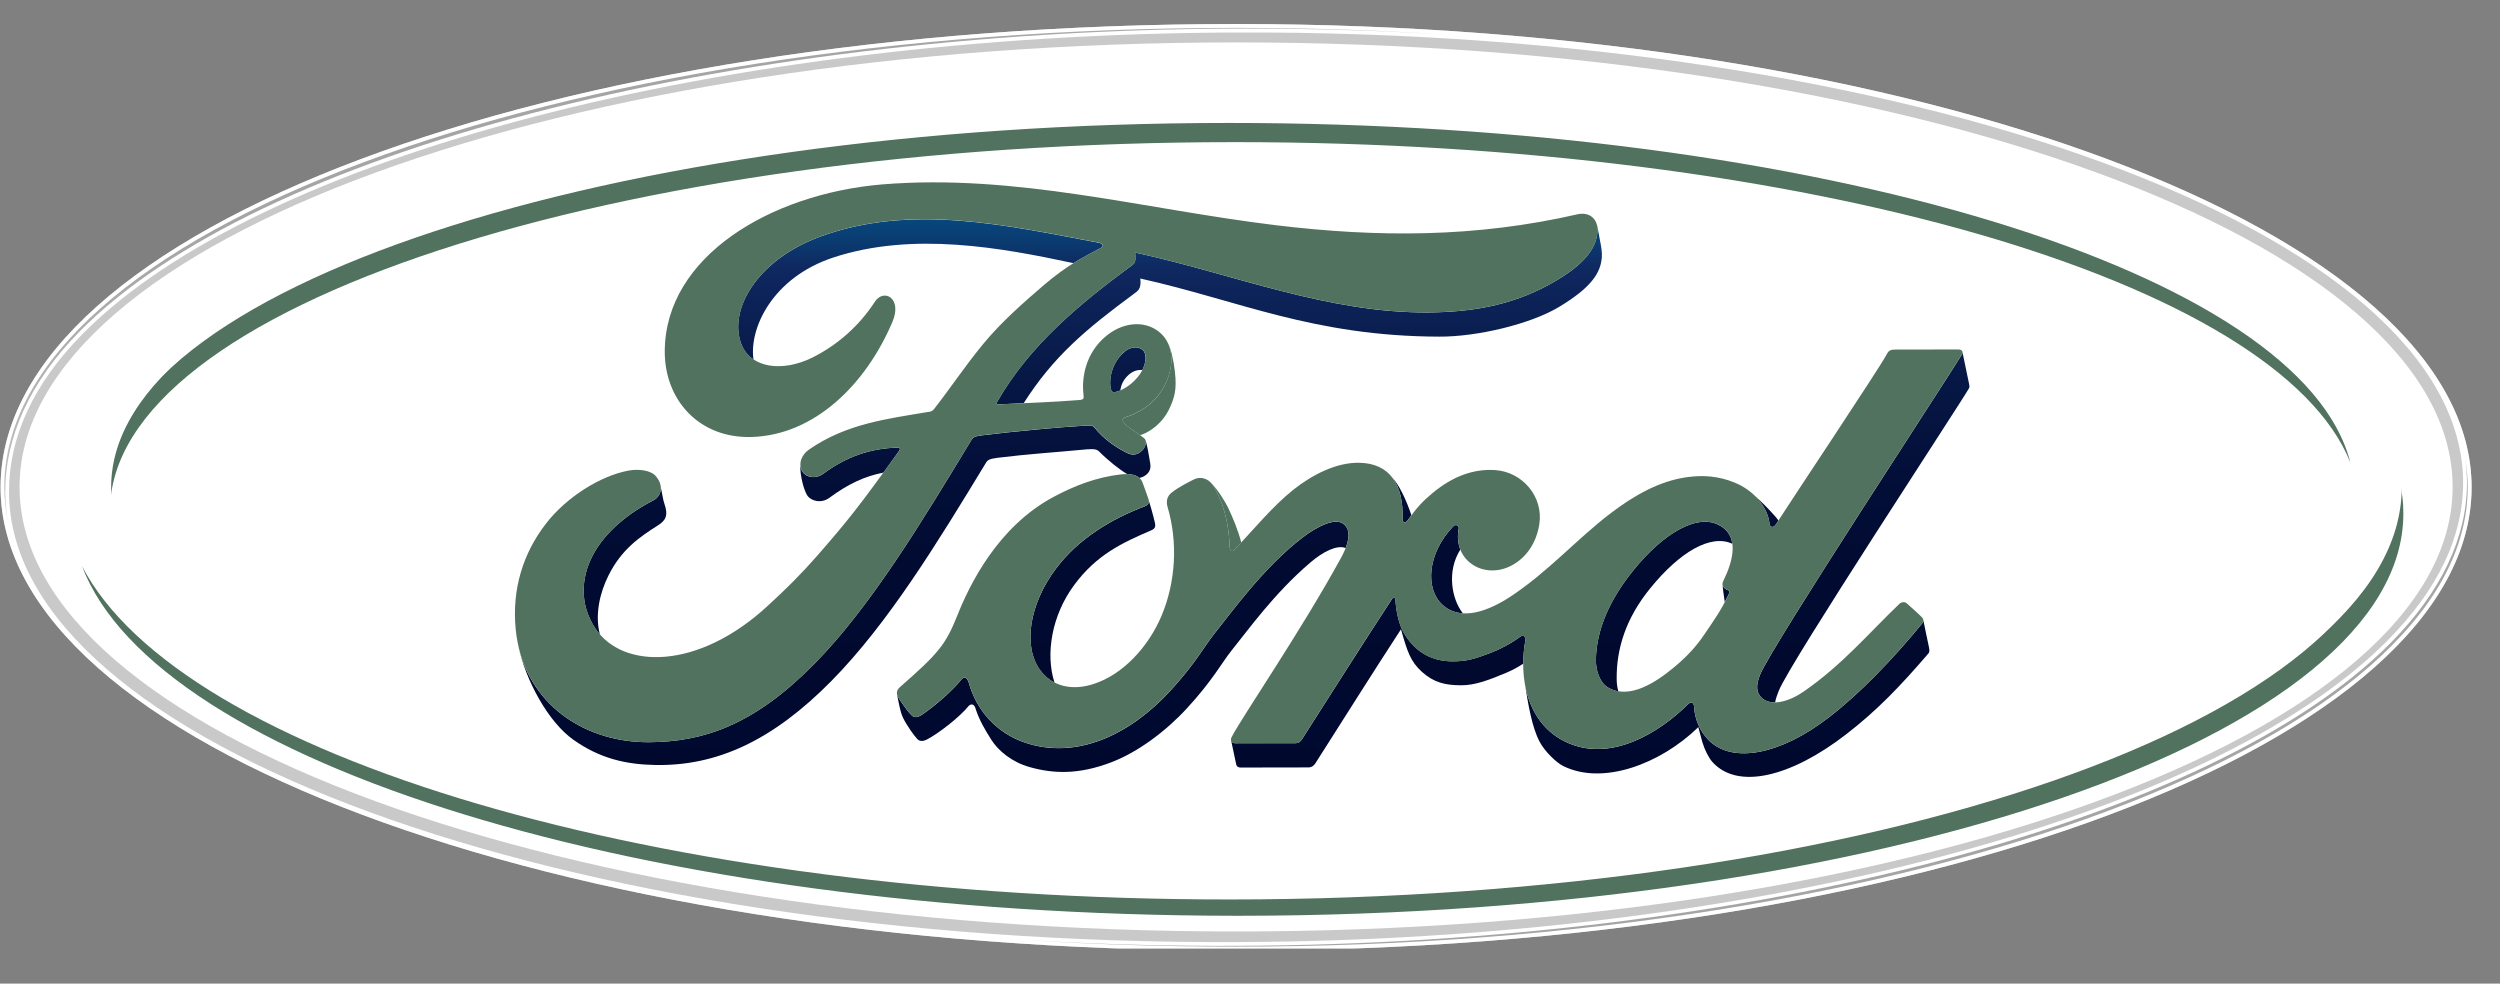
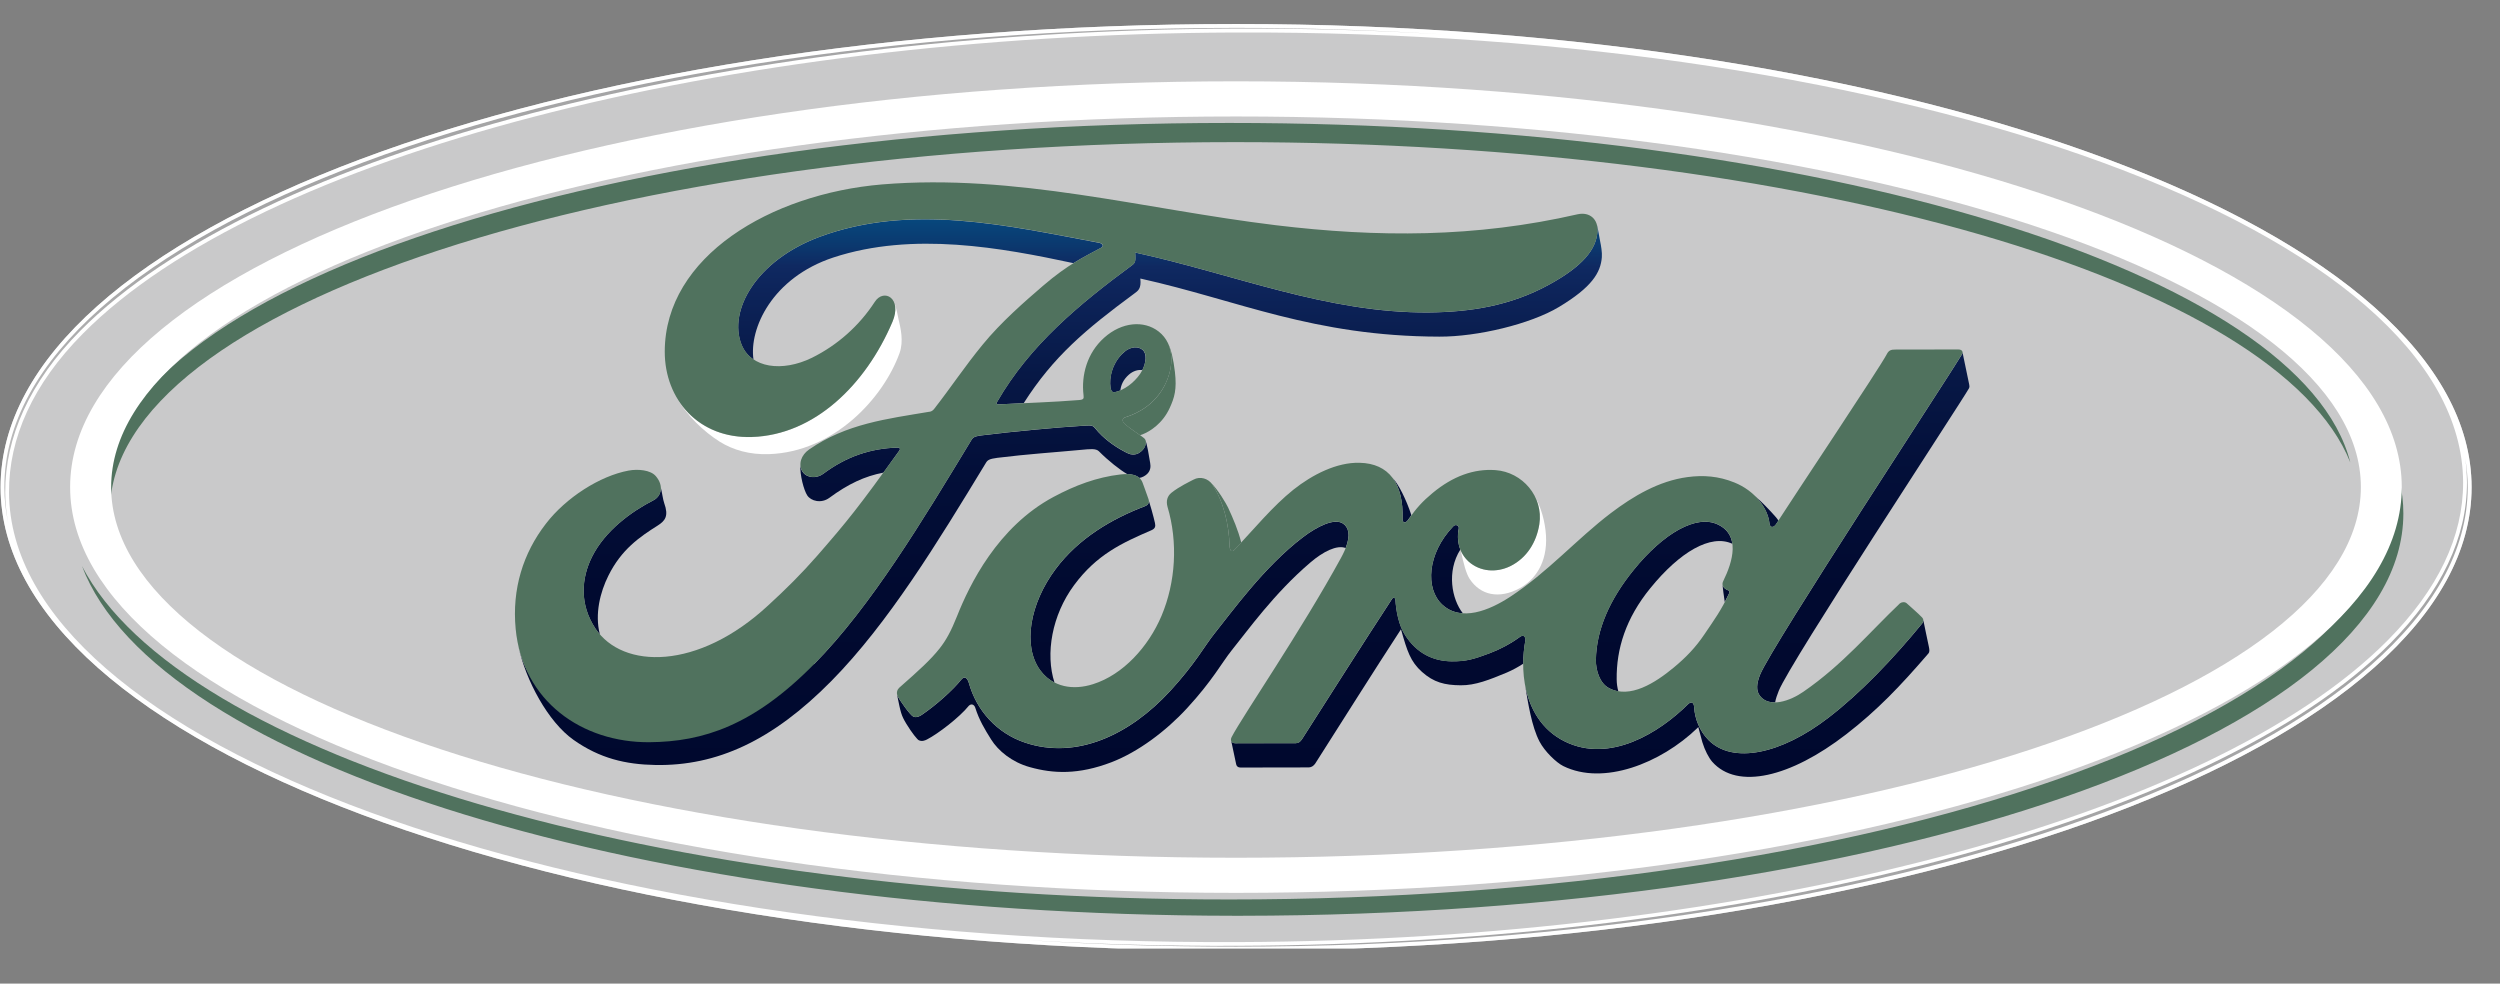
<svg xmlns="http://www.w3.org/2000/svg" width="61" height="24" viewBox="0 0 61 24" fill="none">
  <rect x="0" y="0" width="61" height="24" fill="#808080" stroke="none" />
  <g id="ford-8 1" clip-path="url(#clip0_5869_4541)">
    <path id="Vector" d="M30.159 0.586C13.426 0.586 0.014 5.601 0.014 11.889C0.014 18.14 13.537 23.194 30.159 23.194C46.782 23.194 60.307 18.123 60.307 11.889C60.306 5.657 46.782 0.586 30.159 0.586ZM60.122 11.017C60.133 11.072 60.141 11.127 60.15 11.181C60.142 11.128 60.131 11.072 60.122 11.017Z" fill="#C9C9CA" />
-     <path id="Vector_2" d="M30.161 1.035C13.761 1.035 0.477 5.883 0.477 11.881C0.477 17.877 13.761 22.728 30.161 22.728C46.563 22.728 59.844 17.877 59.844 11.881C59.844 5.883 46.563 1.035 30.161 1.035Z" fill="white" />
    <path id="Vector_3" d="M30.133 3.468C44.076 3.468 55.588 6.874 57.347 11.283V11.282C56.172 6.644 44.377 3 29.995 3C14.836 3 2.549 7.048 2.549 12.043C2.549 12.45 2.631 12.85 2.788 13.243C2.72 12.986 2.685 12.723 2.685 12.457C2.685 7.493 14.973 3.468 30.133 3.468Z" fill="#50725E" />
    <path id="Vector_4" d="M58.259 10.914C58.379 11.279 58.44 11.661 58.441 12.046C58.441 17.514 45.706 21.947 29.996 21.947C16.015 21.947 4.391 18.435 2 13.811C3.815 18.617 15.701 22.329 30.109 22.345H30.283C45.953 22.33 58.642 17.942 58.642 12.528C58.642 11.979 58.511 11.438 58.259 10.914Z" fill="#50725E" />
    <path id="Vector_5" d="M35.632 13.41C35.569 13.251 35.557 13.073 35.593 12.895C35.606 12.832 35.524 12.775 35.458 12.844C34.821 13.508 34.773 14.367 35.191 14.753C35.34 14.891 35.511 14.954 35.694 14.965C35.422 14.62 35.294 13.944 35.632 13.41Z" fill="url(#paint0_linear_5869_4541)" />
    <path id="Vector_6" d="M42.084 14.688H42.085C42.117 14.625 42.15 14.559 42.185 14.488C42.211 14.433 42.198 14.418 42.175 14.408C42.11 14.385 42.042 14.335 42.033 14.283C42.029 14.274 42.028 14.264 42.027 14.254L42.028 14.259C42.036 14.36 42.063 14.548 42.084 14.688Z" fill="url(#paint1_linear_5869_4541)" />
    <path id="Vector_7" d="M42.809 12.09C43.021 12.294 43.151 12.541 43.175 12.768C43.184 12.876 43.267 12.888 43.334 12.794C43.351 12.768 43.371 12.736 43.395 12.701C43.376 12.675 43.356 12.65 43.337 12.625C43.173 12.436 42.996 12.257 42.809 12.09Z" fill="url(#paint2_linear_5869_4541)" />
    <path id="Vector_8" d="M33.984 11.668C34.155 11.901 34.235 12.235 34.223 12.662C34.22 12.772 34.301 12.765 34.353 12.69C34.383 12.648 34.41 12.611 34.437 12.572V12.569C34.313 12.187 34.122 11.811 33.984 11.668Z" fill="url(#paint3_linear_5869_4541)" />
    <path id="Vector_9" d="M41.917 12.799C41.392 12.547 40.59 13.009 39.865 13.902C39.271 14.631 38.951 15.373 38.94 16.097C38.935 16.355 39.033 16.673 39.26 16.79C39.33 16.829 39.407 16.855 39.487 16.868C39.461 16.773 39.448 16.676 39.447 16.577C39.438 15.831 39.67 15.085 40.266 14.354C40.986 13.466 41.743 13.024 42.269 13.268C42.242 13.073 42.141 12.905 41.917 12.799Z" fill="url(#paint4_linear_5869_4541)" />
    <path id="Vector_10" d="M26.206 14.28C26.76 13.529 27.383 13.245 28.094 12.938C28.188 12.897 28.199 12.844 28.181 12.761C28.151 12.62 28.052 12.268 28.022 12.184C28.044 12.261 28.024 12.32 27.932 12.354C27.125 12.661 26.316 13.136 25.757 13.886C25.122 14.736 24.952 15.759 25.376 16.349C25.477 16.487 25.597 16.589 25.73 16.656C25.502 15.952 25.668 15.008 26.206 14.28Z" fill="url(#paint5_linear_5869_4541)" />
    <path id="Vector_11" d="M30.269 18.728C30.814 18.728 31.485 18.728 31.939 18.725C32.006 18.721 32.054 18.683 32.09 18.633C32.767 17.571 33.491 16.418 34.184 15.355C34.336 15.892 34.414 16.141 34.696 16.394C34.984 16.651 35.25 16.718 35.641 16.721C35.997 16.726 36.347 16.584 36.764 16.411C36.904 16.351 37.039 16.278 37.167 16.194C37.167 15.997 37.187 15.799 37.222 15.61C37.225 15.59 37.205 15.459 37.093 15.536C36.861 15.705 36.608 15.841 36.339 15.942C35.955 16.085 35.776 16.139 35.421 16.136C34.974 16.132 34.571 15.942 34.288 15.5C34.129 15.261 34.063 14.896 34.048 14.629C34.046 14.6 34.008 14.548 33.966 14.615C33.214 15.764 32.513 16.874 31.767 18.04C31.727 18.095 31.694 18.131 31.616 18.134C31.156 18.134 30.651 18.132 30.143 18.135C30.09 18.135 30.052 18.111 30.041 18.074C30.081 18.252 30.146 18.575 30.163 18.65C30.174 18.701 30.212 18.728 30.269 18.728Z" fill="url(#paint6_linear_5869_4541)" />
    <path id="Vector_12" d="M37.565 18.095C37.691 18.336 37.973 18.607 38.144 18.692C39.122 19.174 40.518 18.628 41.414 17.766C41.423 17.754 41.425 17.753 41.438 17.74C41.479 17.894 41.529 18.082 41.537 18.108C41.598 18.308 41.694 18.49 41.778 18.587C42.391 19.28 43.693 18.964 45.048 17.916C45.806 17.33 46.367 16.742 47.056 15.941C47.083 15.908 47.081 15.859 47.065 15.784C47.026 15.61 46.964 15.295 46.93 15.137C46.928 15.163 46.919 15.189 46.903 15.21C46.185 16.085 45.391 16.913 44.631 17.499C43.451 18.414 42.272 18.646 41.689 18.059C41.471 17.841 41.352 17.53 41.338 17.266C41.331 17.122 41.258 17.116 41.189 17.183C40.493 17.872 39.283 18.636 38.181 18.092C37.612 17.811 37.316 17.285 37.209 16.705C37.21 16.711 37.212 16.718 37.213 16.725C37.282 17.135 37.371 17.728 37.565 18.095Z" fill="url(#paint7_linear_5869_4541)" />
    <path id="Vector_13" d="M37.08 14.353C37.443 14.156 37.762 13.74 37.722 13.064C37.701 12.728 37.604 12.381 37.446 12.102C37.553 12.306 37.598 12.543 37.56 12.793C37.491 13.229 37.254 13.614 36.852 13.813C36.512 13.979 36.114 13.95 35.836 13.702C35.752 13.625 35.685 13.531 35.641 13.426C35.712 13.756 35.775 13.998 35.861 14.128C36.123 14.524 36.578 14.624 37.08 14.353Z" fill="white" />
    <path id="Vector_14" d="M47.87 8.649C47.641 9.045 43.225 15.768 42.946 16.463C42.858 16.683 42.848 16.852 42.938 16.973C43.029 17.095 43.162 17.141 43.313 17.139C43.328 17.054 43.36 16.958 43.401 16.857C43.679 16.159 47.815 9.875 48.042 9.477C48.061 9.443 48.054 9.405 48.048 9.38C48.035 9.317 47.896 8.649 47.883 8.586C47.886 8.608 47.882 8.63 47.87 8.649Z" fill="url(#paint8_linear_5869_4541)" />
    <path id="Vector_15" d="M29.543 11.777C29.556 11.791 29.566 11.805 29.577 11.819C29.843 12.215 29.988 12.771 30.003 13.346C30.018 13.468 30.07 13.47 30.129 13.408C30.183 13.354 30.235 13.296 30.287 13.24C30.209 12.931 30.089 12.653 29.965 12.385C29.919 12.288 29.717 11.942 29.543 11.777Z" fill="#50725E" />
    <path id="Vector_16" d="M22.417 18.061C22.497 18.101 22.58 18.064 22.62 18.042C22.889 17.904 23.414 17.501 23.64 17.22C23.708 17.156 23.774 17.199 23.796 17.267C23.89 17.566 24.029 17.797 24.183 18.042C24.352 18.315 24.691 18.599 25.131 18.719C25.699 18.878 26.312 18.907 27.118 18.599C27.765 18.351 28.442 17.847 28.963 17.281C29.588 16.602 29.814 16.167 30.051 15.871C30.457 15.369 31.088 14.48 31.973 13.725C32.282 13.46 32.621 13.289 32.834 13.372C32.962 13.043 32.901 12.861 32.765 12.773C32.558 12.639 32.144 12.841 31.794 13.107C30.842 13.829 30.041 14.953 29.636 15.455C29.397 15.751 29.172 16.187 28.547 16.866C27.566 17.931 26.265 18.544 25.009 18.12C24.324 17.89 23.828 17.339 23.639 16.662C23.601 16.532 23.528 16.495 23.457 16.581C23.255 16.835 22.84 17.207 22.494 17.441C22.456 17.468 22.362 17.524 22.282 17.484C22.209 17.451 21.952 17.088 21.901 16.983C21.895 16.972 21.891 16.96 21.889 16.948V16.953C21.979 17.4 21.99 17.452 22.113 17.658C22.251 17.886 22.386 18.048 22.417 18.061Z" fill="url(#paint9_linear_5869_4541)" />
    <path id="Vector_17" d="M14.845 14.046C15.162 13.406 15.608 13.101 16.047 12.824C16.235 12.704 16.319 12.589 16.207 12.277C16.175 12.188 16.157 12.028 16.122 11.887C16.133 12.025 16.065 12.144 15.942 12.208C15.407 12.481 14.762 12.949 14.444 13.588C14.185 14.109 14.133 14.739 14.527 15.337C14.56 15.385 14.595 15.433 14.635 15.478H14.636C14.509 14.981 14.645 14.446 14.845 14.046Z" fill="url(#paint10_linear_5869_4541)" />
    <path id="Vector_18" d="M20.33 6.284C22.278 5.642 24.449 6.048 26.192 6.421C26.436 6.269 26.65 6.164 26.864 6.047C26.97 5.991 26.851 5.925 26.818 5.925C24.567 5.502 22.227 4.954 19.992 5.781C18.443 6.36 17.765 7.588 18.092 8.408C18.155 8.564 18.255 8.686 18.385 8.772C18.275 8.016 18.842 6.777 20.33 6.284Z" fill="url(#paint11_linear_5869_4541)" />
-     <path id="Vector_19" d="M13.996 18.054C14.634 18.504 15.263 18.653 15.996 18.666C17.486 18.692 18.846 18.077 20.289 16.613C21.674 15.207 22.873 13.242 24.055 11.296C24.095 11.227 24.136 11.197 24.334 11.171C25.076 11.079 25.741 11.037 26.396 10.975C26.591 10.957 26.74 10.939 26.812 11.01C27.048 11.247 27.323 11.463 27.506 11.569C27.627 11.57 27.728 11.597 27.799 11.661C27.876 11.65 27.945 11.608 27.991 11.564C28.076 11.481 28.079 11.384 28.065 11.301C28.035 11.139 27.992 10.821 27.94 10.728C27.976 10.799 27.953 10.898 27.882 10.978C27.83 11.037 27.749 11.093 27.646 11.092C27.561 11.09 27.511 11.06 27.403 11.002C27.183 10.884 26.91 10.688 26.726 10.457C26.664 10.38 26.633 10.378 26.476 10.386C25.776 10.427 24.683 10.532 23.941 10.625C23.763 10.648 23.736 10.681 23.699 10.742C22.518 12.69 21.257 14.79 19.872 16.196C18.388 17.704 17.153 18.1 15.843 18.11C14.331 18.121 12.986 17.264 12.645 15.759V15.76C12.829 16.601 13.37 17.613 13.996 18.054Z" fill="url(#paint12_linear_5869_4541)" />
+     <path id="Vector_19" d="M13.996 18.054C14.634 18.504 15.263 18.653 15.996 18.666C17.486 18.692 18.846 18.077 20.289 16.613C21.674 15.207 22.873 13.242 24.055 11.296C24.095 11.227 24.136 11.197 24.334 11.171C25.076 11.079 25.741 11.037 26.396 10.975C26.591 10.957 26.74 10.939 26.812 11.01C27.048 11.247 27.323 11.463 27.506 11.569C27.627 11.57 27.728 11.597 27.799 11.661C27.876 11.65 27.945 11.608 27.991 11.564C28.076 11.481 28.079 11.384 28.065 11.301C28.035 11.139 27.992 10.821 27.94 10.728C27.976 10.799 27.953 10.898 27.882 10.978C27.83 11.037 27.749 11.093 27.646 11.092C27.561 11.09 27.511 11.06 27.403 11.002C27.183 10.884 26.91 10.688 26.726 10.457C26.664 10.38 26.633 10.378 26.476 10.386C25.776 10.427 24.683 10.532 23.941 10.625C23.763 10.648 23.736 10.681 23.699 10.742C22.518 12.69 21.257 14.79 19.872 16.196C14.331 18.121 12.986 17.264 12.645 15.759V15.76C12.829 16.601 13.37 17.613 13.996 18.054Z" fill="url(#paint12_linear_5869_4541)" />
    <path id="Vector_20" d="M19.581 11.51C19.548 11.459 19.53 11.4 19.529 11.34C19.514 11.593 19.615 11.964 19.697 12.088C19.787 12.226 20.039 12.294 20.239 12.145C20.691 11.812 21.099 11.618 21.556 11.532C21.673 11.371 21.8 11.193 21.945 10.993C21.957 10.978 21.961 10.957 21.955 10.946C21.947 10.928 21.933 10.923 21.903 10.922C21.234 10.94 20.649 11.141 20.083 11.564C19.92 11.683 19.684 11.666 19.581 11.51Z" fill="url(#paint13_linear_5869_4541)" />
    <path id="Vector_21" d="M37.796 6.946C36.859 7.46 35.881 7.615 34.858 7.624C32.385 7.644 30.081 6.68 27.698 6.162C27.701 6.266 27.728 6.391 27.641 6.457C26.321 7.43 25.127 8.42 24.328 9.808C24.301 9.841 24.316 9.871 24.362 9.867C24.573 9.858 24.777 9.848 24.978 9.837C25.706 8.696 26.485 8.042 27.675 7.164C27.764 7.097 27.853 7.05 27.824 6.796C30.215 7.327 32.033 8.206 35.12 8.214C36.041 8.218 37.341 7.91 38.039 7.49C38.843 7.007 39.056 6.651 39.085 6.276C39.095 6.159 39.064 5.985 39.045 5.895C39.017 5.768 38.999 5.605 38.963 5.484C38.975 5.534 38.981 5.589 38.977 5.65C38.952 6.082 38.618 6.497 37.796 6.946Z" fill="url(#paint14_linear_5869_4541)" />
    <path id="Vector_22" d="M27.465 8.56C27.435 8.588 27.402 8.617 27.369 8.647C27.133 8.891 27.061 9.214 27.096 9.459C27.115 9.559 27.154 9.578 27.199 9.57C27.246 9.559 27.292 9.545 27.336 9.527C27.353 9.392 27.409 9.261 27.545 9.141C27.644 9.054 27.767 9.014 27.873 9.031C27.964 8.851 27.99 8.634 27.879 8.537C27.772 8.445 27.602 8.462 27.465 8.56Z" fill="url(#paint15_linear_5869_4541)" />
    <path id="Vector_23" d="M28.417 9.405C28.191 9.839 27.817 10.07 27.458 10.182C27.458 10.182 27.383 10.199 27.394 10.268C27.402 10.345 27.657 10.506 27.816 10.619C27.839 10.613 27.874 10.6 27.874 10.6C28.058 10.527 28.365 10.34 28.542 9.952C28.656 9.701 28.718 9.505 28.668 9.075C28.633 8.775 28.572 8.503 28.491 8.363C28.647 8.678 28.585 9.081 28.417 9.405Z" fill="#50725E" />
    <path id="Vector_24" d="M21.773 7.857C21.119 9.395 19.869 10.614 18.347 10.664C17.496 10.693 16.844 10.292 16.498 9.68C16.751 10.136 17.179 10.537 17.561 10.777C17.89 10.983 18.297 11.097 18.762 11.081C20.348 11.027 21.55 9.72 21.949 8.616C22.055 8.318 21.972 7.999 21.923 7.783C21.903 7.701 21.876 7.513 21.815 7.379H21.815C21.86 7.489 21.86 7.652 21.773 7.857Z" fill="white" />
    <path id="Vector_25" d="M30.159 0.586C13.426 0.586 0.014 5.601 0.014 11.889C0.014 18.14 13.537 23.194 30.159 23.194C46.782 23.194 60.307 18.123 60.307 11.889C60.306 5.657 46.782 0.586 30.159 0.586ZM0.22 12.014C0.214 10.691 0.797 9.377 2.023 8.14C6.339 3.786 17.647 0.844 30.109 0.793C46.618 0.724 60.071 5.647 60.1 11.766C60.105 13.089 59.488 14.386 58.261 15.623C53.945 19.977 42.672 22.938 30.211 22.987C13.702 23.056 0.248 18.134 0.22 12.014ZM60.122 11.017C60.133 11.072 60.141 11.127 60.15 11.181C60.142 11.128 60.131 11.072 60.122 11.017Z" fill="white" />
    <path id="Vector_26" d="M0.105 11.889C0.105 12.184 0.14 12.477 0.201 12.766C0.154 12.518 0.13 12.267 0.128 12.015C0.122 10.674 0.721 9.321 1.957 8.073C6.297 3.696 17.616 0.75 30.11 0.698C31.841 0.69 33.537 0.739 35.19 0.838C33.516 0.732 31.838 0.68 30.16 0.68C13.494 0.68 0.105 5.677 0.105 11.889Z" fill="url(#paint16_linear_5869_4541)" />
    <path id="Vector_27" d="M58.329 15.69C54.004 20.05 42.687 23.026 30.211 23.078C28.485 23.087 26.759 23.04 25.035 22.938C26.7 23.044 28.413 23.098 30.159 23.098C46.73 23.098 60.212 18.038 60.212 11.89C60.212 11.656 60.191 11.423 60.153 11.191C60.18 11.382 60.192 11.573 60.194 11.766C60.201 13.107 59.565 14.442 58.329 15.69Z" fill="url(#paint17_linear_5869_4541)" />
    <path id="Vector_28" d="M30.158 1.984C14.447 1.984 1.711 6.416 1.711 11.885C1.711 17.354 14.447 21.786 30.158 21.786C45.868 21.786 58.603 17.354 58.603 11.885C58.603 6.416 45.868 1.984 30.158 1.984ZM30.158 20.929C14.999 20.929 2.712 16.881 2.712 11.885C2.712 6.89 14.999 2.842 30.158 2.842C45.318 2.842 57.605 6.89 57.605 11.885C57.605 16.881 45.318 20.929 30.158 20.929Z" fill="white" />
    <path id="Vector_29" d="M47.87 8.647C47.91 8.578 47.869 8.527 47.782 8.527C47.327 8.527 46.731 8.529 46.258 8.529C46.145 8.529 46.088 8.541 46.035 8.647C45.86 8.982 43.73 12.172 43.334 12.791C43.267 12.886 43.185 12.874 43.176 12.766C43.136 12.398 42.818 11.973 42.317 11.772C41.935 11.617 41.562 11.589 41.175 11.641C40.475 11.735 39.852 12.105 39.303 12.521C38.476 13.15 37.763 13.964 36.842 14.566C36.34 14.893 35.651 15.179 35.191 14.752C34.774 14.366 34.822 13.508 35.459 12.843C35.525 12.775 35.607 12.832 35.594 12.895C35.533 13.196 35.607 13.494 35.835 13.703C36.114 13.951 36.511 13.981 36.852 13.814C37.254 13.615 37.49 13.23 37.559 12.794C37.666 12.116 37.144 11.518 36.491 11.471C35.962 11.433 35.453 11.618 34.958 12.027C34.711 12.233 34.569 12.384 34.355 12.691C34.302 12.766 34.221 12.773 34.224 12.663C34.249 11.796 33.89 11.307 33.173 11.292C32.616 11.277 32.022 11.581 31.558 11.949C31.051 12.356 30.607 12.898 30.13 13.406C30.071 13.468 30.019 13.465 30.003 13.344C29.988 12.769 29.843 12.212 29.578 11.817C29.483 11.68 29.286 11.611 29.119 11.704C29.042 11.746 28.775 11.869 28.58 12.026C28.484 12.106 28.447 12.221 28.488 12.368C28.744 13.228 28.689 14.203 28.34 15.029C28.021 15.782 27.4 16.465 26.669 16.694C26.188 16.847 25.687 16.772 25.377 16.345C24.953 15.756 25.123 14.733 25.758 13.882C26.318 13.133 27.127 12.657 27.934 12.351C28.029 12.313 28.049 12.253 28.021 12.172C27.977 12.04 27.908 11.86 27.879 11.777C27.805 11.581 27.597 11.548 27.344 11.576C26.758 11.644 26.229 11.845 25.706 12.125C24.338 12.857 23.653 14.275 23.352 15.034C23.207 15.399 23.083 15.626 22.922 15.828C22.706 16.099 22.436 16.346 21.941 16.781C21.896 16.821 21.864 16.903 21.901 16.981C21.951 17.086 22.209 17.449 22.281 17.482C22.361 17.522 22.455 17.466 22.493 17.439C22.84 17.205 23.254 16.833 23.457 16.579C23.528 16.493 23.601 16.53 23.639 16.66C23.828 17.337 24.324 17.888 25.009 18.118C26.264 18.541 27.565 17.929 28.547 16.863C29.172 16.185 29.397 15.749 29.636 15.453C30.042 14.951 30.842 13.826 31.794 13.105C32.144 12.839 32.558 12.636 32.765 12.771C32.932 12.88 32.986 13.13 32.718 13.617C31.747 15.392 30.317 17.476 30.054 17.98C30.007 18.068 30.049 18.137 30.141 18.137C30.648 18.135 31.153 18.136 31.614 18.136C31.691 18.133 31.725 18.097 31.764 18.043C32.51 16.876 33.211 15.765 33.963 14.617C34.005 14.55 34.044 14.603 34.046 14.631C34.061 14.899 34.127 15.262 34.285 15.502C34.568 15.944 34.971 16.134 35.418 16.138C35.774 16.142 35.953 16.088 36.337 15.944C36.605 15.843 36.859 15.707 37.091 15.539C37.203 15.461 37.223 15.592 37.22 15.613C37.048 16.539 37.26 17.637 38.181 18.091C39.284 18.634 40.493 17.871 41.189 17.182C41.258 17.115 41.33 17.122 41.338 17.265C41.352 17.529 41.472 17.841 41.689 18.059C42.272 18.645 43.45 18.413 44.631 17.498C45.391 16.912 46.185 16.085 46.903 15.209C46.928 15.175 46.949 15.12 46.898 15.065C46.789 14.951 46.631 14.82 46.522 14.719C46.473 14.678 46.401 14.69 46.358 14.722C45.623 15.42 44.962 16.218 44.005 16.877C43.682 17.103 43.169 17.285 42.937 16.972C42.847 16.851 42.858 16.682 42.946 16.462C43.226 15.765 47.642 9.043 47.87 8.647ZM42.035 14.284C42.044 14.336 42.111 14.385 42.177 14.409C42.2 14.418 42.213 14.434 42.186 14.488C41.999 14.891 41.827 15.123 41.591 15.473C41.375 15.796 41.131 16.048 40.836 16.291C40.391 16.659 39.772 17.059 39.261 16.79C39.034 16.672 38.936 16.355 38.941 16.097C38.953 15.373 39.273 14.631 39.867 13.901C40.591 13.009 41.393 12.546 41.919 12.798C42.462 13.058 42.289 13.688 42.045 14.183C42.027 14.22 42.025 14.253 42.035 14.284Z" fill="#50725E" />
    <path id="Vector_30" d="M15.845 18.11C14.198 18.122 12.749 17.104 12.582 15.343C12.49 14.368 12.765 13.497 13.318 12.781C13.808 12.142 14.638 11.612 15.338 11.482C15.568 11.44 15.875 11.467 16.002 11.618C16.201 11.85 16.143 12.105 15.945 12.206C15.409 12.479 14.765 12.948 14.446 13.586C14.188 14.107 14.135 14.737 14.529 15.336C15.191 16.333 17.034 16.361 18.747 14.769C19.172 14.379 19.551 14.005 19.938 13.562C20.692 12.698 20.943 12.383 21.946 10.992C21.959 10.977 21.962 10.956 21.957 10.946C21.949 10.928 21.934 10.922 21.905 10.921C21.236 10.94 20.651 11.14 20.084 11.563C19.921 11.682 19.686 11.665 19.583 11.508C19.468 11.331 19.55 11.1 19.739 10.97C20.651 10.336 21.649 10.22 22.668 10.048C22.667 10.048 22.739 10.051 22.796 9.974C23.214 9.438 23.53 8.954 23.976 8.41C24.425 7.86 25.005 7.356 25.448 6.975C26.067 6.443 26.464 6.264 26.867 6.044C26.974 5.989 26.854 5.922 26.821 5.922C24.57 5.5 22.231 4.951 19.995 5.779C18.447 6.357 17.768 7.585 18.095 8.405C18.326 8.987 19.092 9.081 19.809 8.731C20.434 8.422 20.965 7.95 21.345 7.365C21.563 7.029 22.023 7.271 21.775 7.855C21.121 9.392 19.871 10.612 18.349 10.662C17.053 10.705 16.217 9.752 16.22 8.576C16.225 6.257 18.808 4.729 21.521 4.5C24.789 4.231 27.884 5.101 31.128 5.495C33.614 5.795 35.998 5.801 38.496 5.228C38.791 5.164 38.999 5.352 38.979 5.65C38.954 6.081 38.62 6.496 37.798 6.945C36.862 7.459 35.883 7.614 34.861 7.623C32.388 7.644 30.084 6.68 27.7 6.162C27.703 6.266 27.731 6.391 27.643 6.457C26.323 7.43 25.13 8.42 24.33 9.808C24.303 9.841 24.318 9.871 24.364 9.867C25.058 9.831 25.683 9.813 26.33 9.761C26.443 9.752 26.448 9.724 26.438 9.641C26.381 9.162 26.52 8.616 26.942 8.24C27.372 7.854 27.912 7.811 28.27 8.088C28.676 8.405 28.64 8.976 28.418 9.403C28.192 9.837 27.818 10.068 27.459 10.181C27.459 10.181 27.384 10.198 27.395 10.266C27.409 10.375 27.898 10.647 27.94 10.719C27.98 10.787 27.96 10.894 27.885 10.975C27.833 11.034 27.752 11.09 27.649 11.089C27.564 11.087 27.513 11.058 27.406 10.999C27.185 10.881 26.912 10.685 26.729 10.454C26.667 10.377 26.635 10.375 26.479 10.384C25.778 10.425 24.685 10.53 23.944 10.623C23.765 10.645 23.739 10.678 23.701 10.74C22.52 12.688 21.259 14.788 19.875 16.194C18.39 17.704 17.155 18.1 15.845 18.11ZM27.098 9.458C27.117 9.557 27.156 9.576 27.201 9.568C27.426 9.523 27.672 9.338 27.818 9.124C27.951 8.929 28.013 8.648 27.881 8.535C27.763 8.435 27.572 8.464 27.43 8.589C27.148 8.839 27.062 9.193 27.098 9.458Z" fill="#50725E" />
  </g>
  <defs>
    <linearGradient id="paint0_linear_5869_4541" x1="35.308" y1="19.549" x2="35.308" y2="3.414" gradientUnits="userSpaceOnUse">
      <stop stop-color="#00082E" />
      <stop offset="0.321" stop-color="#010A30" />
      <stop offset="0.501" stop-color="#030F39" />
      <stop offset="0.647" stop-color="#071846" />
      <stop offset="0.773" stop-color="#0D245A" />
      <stop offset="0.809" stop-color="#0F2961" />
      <stop offset="0.839" stop-color="#0B386E" />
      <stop offset="0.896" stop-color="#054E83" />
      <stop offset="0.951" stop-color="#015B90" />
      <stop offset="1" stop-color="#006094" />
    </linearGradient>
    <linearGradient id="paint1_linear_5869_4541" x1="42.117" y1="19.523" x2="42.117" y2="3.494" gradientUnits="userSpaceOnUse">
      <stop stop-color="#00082E" />
      <stop offset="0.321" stop-color="#010A30" />
      <stop offset="0.501" stop-color="#030F39" />
      <stop offset="0.647" stop-color="#071846" />
      <stop offset="0.773" stop-color="#0D245A" />
      <stop offset="0.809" stop-color="#0F2961" />
      <stop offset="0.839" stop-color="#0B386E" />
      <stop offset="0.896" stop-color="#054E83" />
      <stop offset="0.951" stop-color="#015B90" />
      <stop offset="1" stop-color="#006094" />
    </linearGradient>
    <linearGradient id="paint2_linear_5869_4541" x1="43.106" y1="19.479" x2="43.106" y2="3.53" gradientUnits="userSpaceOnUse">
      <stop stop-color="#00082E" />
      <stop offset="0.321" stop-color="#010A30" />
      <stop offset="0.501" stop-color="#030F39" />
      <stop offset="0.647" stop-color="#071846" />
      <stop offset="0.773" stop-color="#0D245A" />
      <stop offset="0.809" stop-color="#0F2961" />
      <stop offset="0.839" stop-color="#0B386E" />
      <stop offset="0.896" stop-color="#054E83" />
      <stop offset="0.951" stop-color="#015B90" />
      <stop offset="1" stop-color="#006094" />
    </linearGradient>
    <linearGradient id="paint3_linear_5869_4541" x1="34.209" y1="19.582" x2="34.209" y2="3.41" gradientUnits="userSpaceOnUse">
      <stop stop-color="#00082E" />
      <stop offset="0.321" stop-color="#010A30" />
      <stop offset="0.501" stop-color="#030F39" />
      <stop offset="0.647" stop-color="#071846" />
      <stop offset="0.773" stop-color="#0D245A" />
      <stop offset="0.809" stop-color="#0F2961" />
      <stop offset="0.839" stop-color="#0B386E" />
      <stop offset="0.896" stop-color="#054E83" />
      <stop offset="0.951" stop-color="#015B90" />
      <stop offset="1" stop-color="#006094" />
    </linearGradient>
    <linearGradient id="paint4_linear_5869_4541" x1="40.607" y1="19.547" x2="40.607" y2="3.438" gradientUnits="userSpaceOnUse">
      <stop stop-color="#00082E" />
      <stop offset="0.321" stop-color="#010A30" />
      <stop offset="0.501" stop-color="#030F39" />
      <stop offset="0.647" stop-color="#071846" />
      <stop offset="0.773" stop-color="#0D245A" />
      <stop offset="0.809" stop-color="#0F2961" />
      <stop offset="0.839" stop-color="#0B386E" />
      <stop offset="0.896" stop-color="#054E83" />
      <stop offset="0.951" stop-color="#015B90" />
      <stop offset="1" stop-color="#006094" />
    </linearGradient>
    <linearGradient id="paint5_linear_5869_4541" x1="26.674" y1="19.537" x2="26.674" y2="3.445" gradientUnits="userSpaceOnUse">
      <stop stop-color="#00082E" />
      <stop offset="0.321" stop-color="#010A30" />
      <stop offset="0.501" stop-color="#030F39" />
      <stop offset="0.647" stop-color="#071846" />
      <stop offset="0.773" stop-color="#0D245A" />
      <stop offset="0.809" stop-color="#0F2961" />
      <stop offset="0.839" stop-color="#0B386E" />
      <stop offset="0.896" stop-color="#054E83" />
      <stop offset="0.951" stop-color="#015B90" />
      <stop offset="1" stop-color="#006094" />
    </linearGradient>
    <linearGradient id="paint6_linear_5869_4541" x1="33.628" y1="19.545" x2="33.628" y2="3.424" gradientUnits="userSpaceOnUse">
      <stop stop-color="#00082E" />
      <stop offset="0.321" stop-color="#010A30" />
      <stop offset="0.501" stop-color="#030F39" />
      <stop offset="0.647" stop-color="#071846" />
      <stop offset="0.773" stop-color="#0D245A" />
      <stop offset="0.809" stop-color="#0F2961" />
      <stop offset="0.839" stop-color="#0B386E" />
      <stop offset="0.896" stop-color="#054E83" />
      <stop offset="0.951" stop-color="#015B90" />
      <stop offset="1" stop-color="#006094" />
    </linearGradient>
    <linearGradient id="paint7_linear_5869_4541" x1="42.152" y1="19.585" x2="42.152" y2="3.343" gradientUnits="userSpaceOnUse">
      <stop stop-color="#00082E" />
      <stop offset="0.321" stop-color="#010A30" />
      <stop offset="0.501" stop-color="#030F39" />
      <stop offset="0.647" stop-color="#071846" />
      <stop offset="0.773" stop-color="#0D245A" />
      <stop offset="0.809" stop-color="#0F2961" />
      <stop offset="0.839" stop-color="#0B386E" />
      <stop offset="0.896" stop-color="#054E83" />
      <stop offset="0.951" stop-color="#015B90" />
      <stop offset="1" stop-color="#006094" />
    </linearGradient>
    <linearGradient id="paint8_linear_5869_4541" x1="45.46" y1="19.554" x2="45.46" y2="3.457" gradientUnits="userSpaceOnUse">
      <stop stop-color="#00082E" />
      <stop offset="0.321" stop-color="#010A30" />
      <stop offset="0.501" stop-color="#030F39" />
      <stop offset="0.647" stop-color="#071846" />
      <stop offset="0.773" stop-color="#0D245A" />
      <stop offset="0.809" stop-color="#0F2961" />
      <stop offset="0.839" stop-color="#0B386E" />
      <stop offset="0.896" stop-color="#054E83" />
      <stop offset="0.951" stop-color="#015B90" />
      <stop offset="1" stop-color="#006094" />
    </linearGradient>
    <linearGradient id="paint9_linear_5869_4541" x1="27.403" y1="19.55" x2="27.403" y2="3.452" gradientUnits="userSpaceOnUse">
      <stop stop-color="#00082E" />
      <stop offset="0.321" stop-color="#010A30" />
      <stop offset="0.501" stop-color="#030F39" />
      <stop offset="0.647" stop-color="#071846" />
      <stop offset="0.773" stop-color="#0D245A" />
      <stop offset="0.809" stop-color="#0F2961" />
      <stop offset="0.839" stop-color="#0B386E" />
      <stop offset="0.896" stop-color="#054E83" />
      <stop offset="0.951" stop-color="#015B90" />
      <stop offset="1" stop-color="#006094" />
    </linearGradient>
    <linearGradient id="paint10_linear_5869_4541" x1="15.246" y1="19.555" x2="15.246" y2="3.445" gradientUnits="userSpaceOnUse">
      <stop stop-color="#00082E" />
      <stop offset="0.321" stop-color="#010A30" />
      <stop offset="0.501" stop-color="#030F39" />
      <stop offset="0.647" stop-color="#071846" />
      <stop offset="0.773" stop-color="#0D245A" />
      <stop offset="0.809" stop-color="#0F2961" />
      <stop offset="0.839" stop-color="#0B386E" />
      <stop offset="0.896" stop-color="#054E83" />
      <stop offset="0.951" stop-color="#015B90" />
      <stop offset="1" stop-color="#006094" />
    </linearGradient>
    <linearGradient id="paint11_linear_5869_4541" x1="22.459" y1="19.647" x2="22.459" y2="3.384" gradientUnits="userSpaceOnUse">
      <stop stop-color="#00082E" />
      <stop offset="0.321" stop-color="#010A30" />
      <stop offset="0.501" stop-color="#030F39" />
      <stop offset="0.647" stop-color="#071846" />
      <stop offset="0.773" stop-color="#0D245A" />
      <stop offset="0.809" stop-color="#0F2961" />
      <stop offset="0.839" stop-color="#0B386E" />
      <stop offset="0.896" stop-color="#054E83" />
      <stop offset="0.951" stop-color="#015B90" />
      <stop offset="1" stop-color="#006094" />
    </linearGradient>
    <linearGradient id="paint12_linear_5869_4541" x1="20.358" y1="19.551" x2="20.358" y2="3.438" gradientUnits="userSpaceOnUse">
      <stop stop-color="#00082E" />
      <stop offset="0.321" stop-color="#010A30" />
      <stop offset="0.501" stop-color="#030F39" />
      <stop offset="0.647" stop-color="#071846" />
      <stop offset="0.773" stop-color="#0D245A" />
      <stop offset="0.809" stop-color="#0F2961" />
      <stop offset="0.839" stop-color="#0B386E" />
      <stop offset="0.896" stop-color="#054E83" />
      <stop offset="0.951" stop-color="#015B90" />
      <stop offset="1" stop-color="#006094" />
    </linearGradient>
    <linearGradient id="paint13_linear_5869_4541" x1="20.743" y1="19.589" x2="20.743" y2="3.419" gradientUnits="userSpaceOnUse">
      <stop stop-color="#00082E" />
      <stop offset="0.321" stop-color="#010A30" />
      <stop offset="0.501" stop-color="#030F39" />
      <stop offset="0.647" stop-color="#071846" />
      <stop offset="0.773" stop-color="#0D245A" />
      <stop offset="0.809" stop-color="#0F2961" />
      <stop offset="0.839" stop-color="#0B386E" />
      <stop offset="0.896" stop-color="#054E83" />
      <stop offset="0.951" stop-color="#015B90" />
      <stop offset="1" stop-color="#006094" />
    </linearGradient>
    <linearGradient id="paint14_linear_5869_4541" x1="31.704" y1="19.559" x2="31.704" y2="3.434" gradientUnits="userSpaceOnUse">
      <stop stop-color="#00082E" />
      <stop offset="0.321" stop-color="#010A30" />
      <stop offset="0.501" stop-color="#030F39" />
      <stop offset="0.647" stop-color="#071846" />
      <stop offset="0.773" stop-color="#0D245A" />
      <stop offset="0.809" stop-color="#0F2961" />
      <stop offset="0.839" stop-color="#0B386E" />
      <stop offset="0.896" stop-color="#054E83" />
      <stop offset="0.951" stop-color="#015B90" />
      <stop offset="1" stop-color="#006094" />
    </linearGradient>
    <linearGradient id="paint15_linear_5869_4541" x1="27.514" y1="19.566" x2="27.514" y2="3.435" gradientUnits="userSpaceOnUse">
      <stop stop-color="#00082E" />
      <stop offset="0.321" stop-color="#010A30" />
      <stop offset="0.501" stop-color="#030F39" />
      <stop offset="0.647" stop-color="#071846" />
      <stop offset="0.773" stop-color="#0D245A" />
      <stop offset="0.809" stop-color="#0F2961" />
      <stop offset="0.839" stop-color="#0B386E" />
      <stop offset="0.896" stop-color="#054E83" />
      <stop offset="0.951" stop-color="#015B90" />
      <stop offset="1" stop-color="#006094" />
    </linearGradient>
    <linearGradient id="paint16_linear_5869_4541" x1="23.556" y1="28.604" x2="16.589" y2="2.602" gradientUnits="userSpaceOnUse">
      <stop stop-color="#A5A5A6" />
      <stop offset="0.35" stop-color="#D7D7D7" />
      <stop offset="0.65" stop-color="#D7D7D7" />
      <stop offset="1" stop-color="#A5A5A6" />
    </linearGradient>
    <linearGradient id="paint17_linear_5869_4541" x1="41.833" y1="14.225" x2="34.881" y2="-11.72" gradientUnits="userSpaceOnUse">
      <stop stop-color="#A5A5A6" />
      <stop offset="0.35" stop-color="#D7D7D7" />
      <stop offset="0.65" stop-color="#D7D7D7" />
      <stop offset="1" stop-color="#A5A5A6" />
    </linearGradient>
    <clipPath id="clip0_5869_4541">
      <rect width="60.32" height="22.608" fill="white" transform="translate(0 0.535)" />
    </clipPath>
  </defs>
</svg>